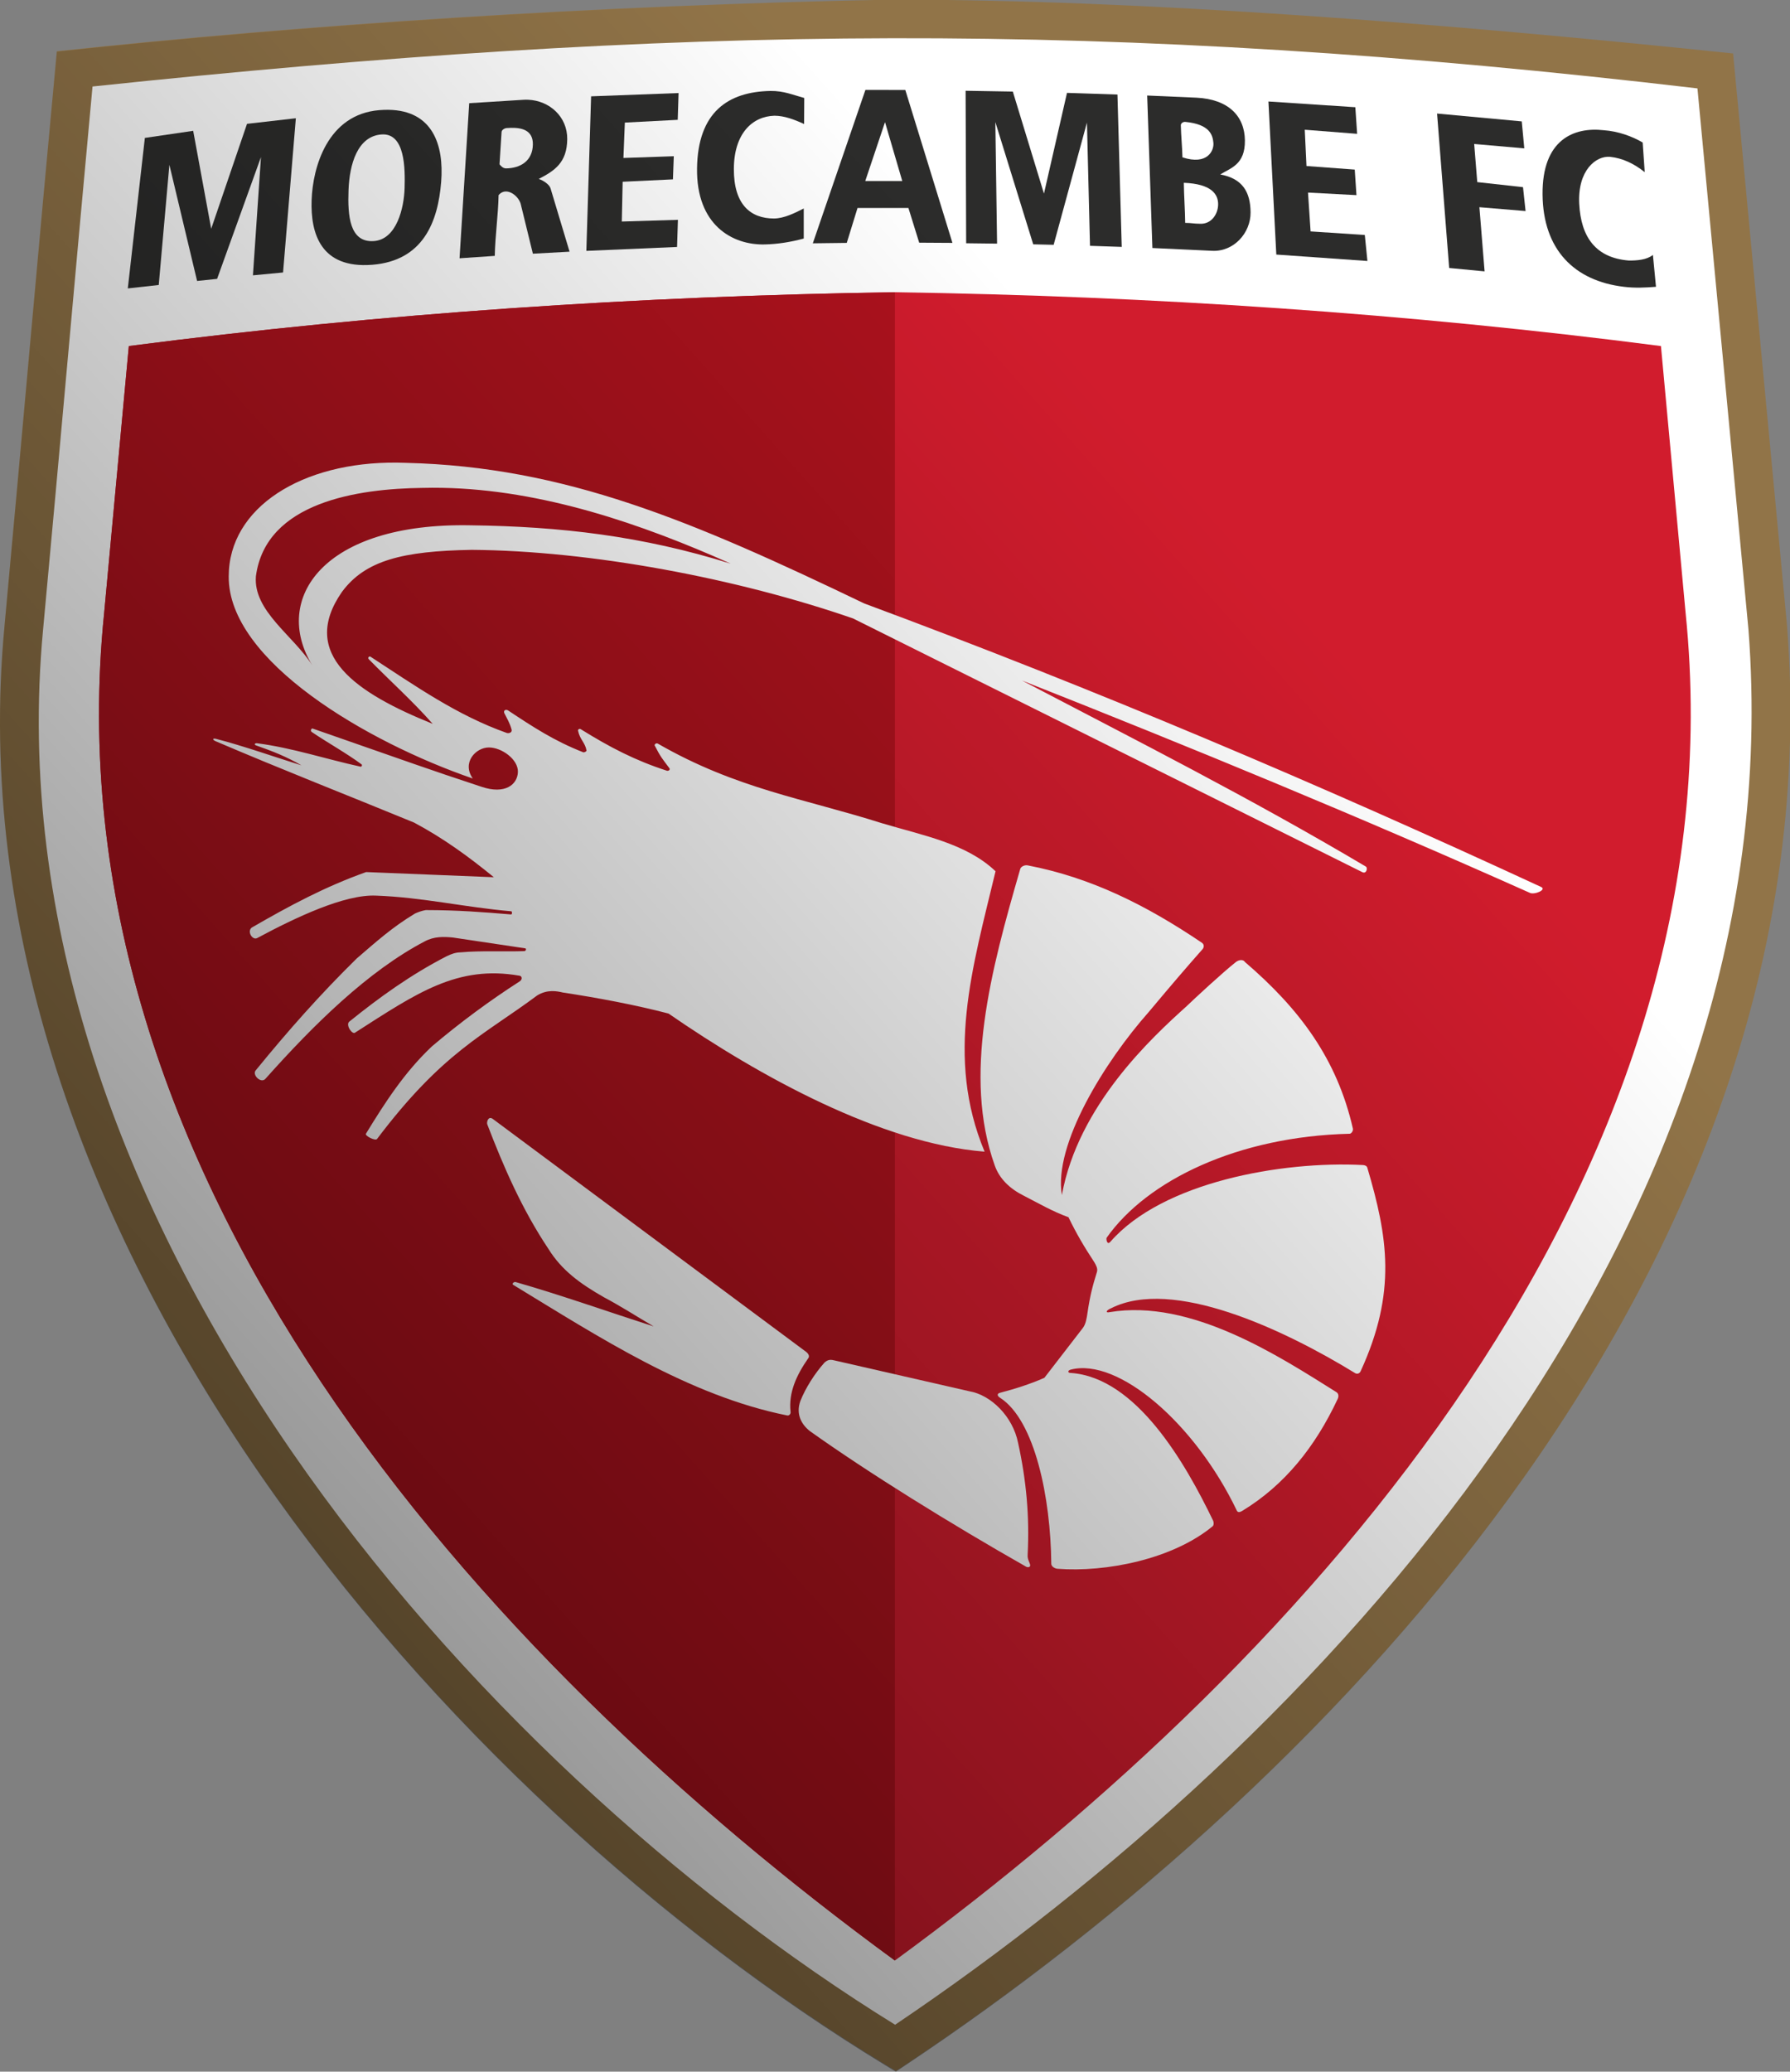
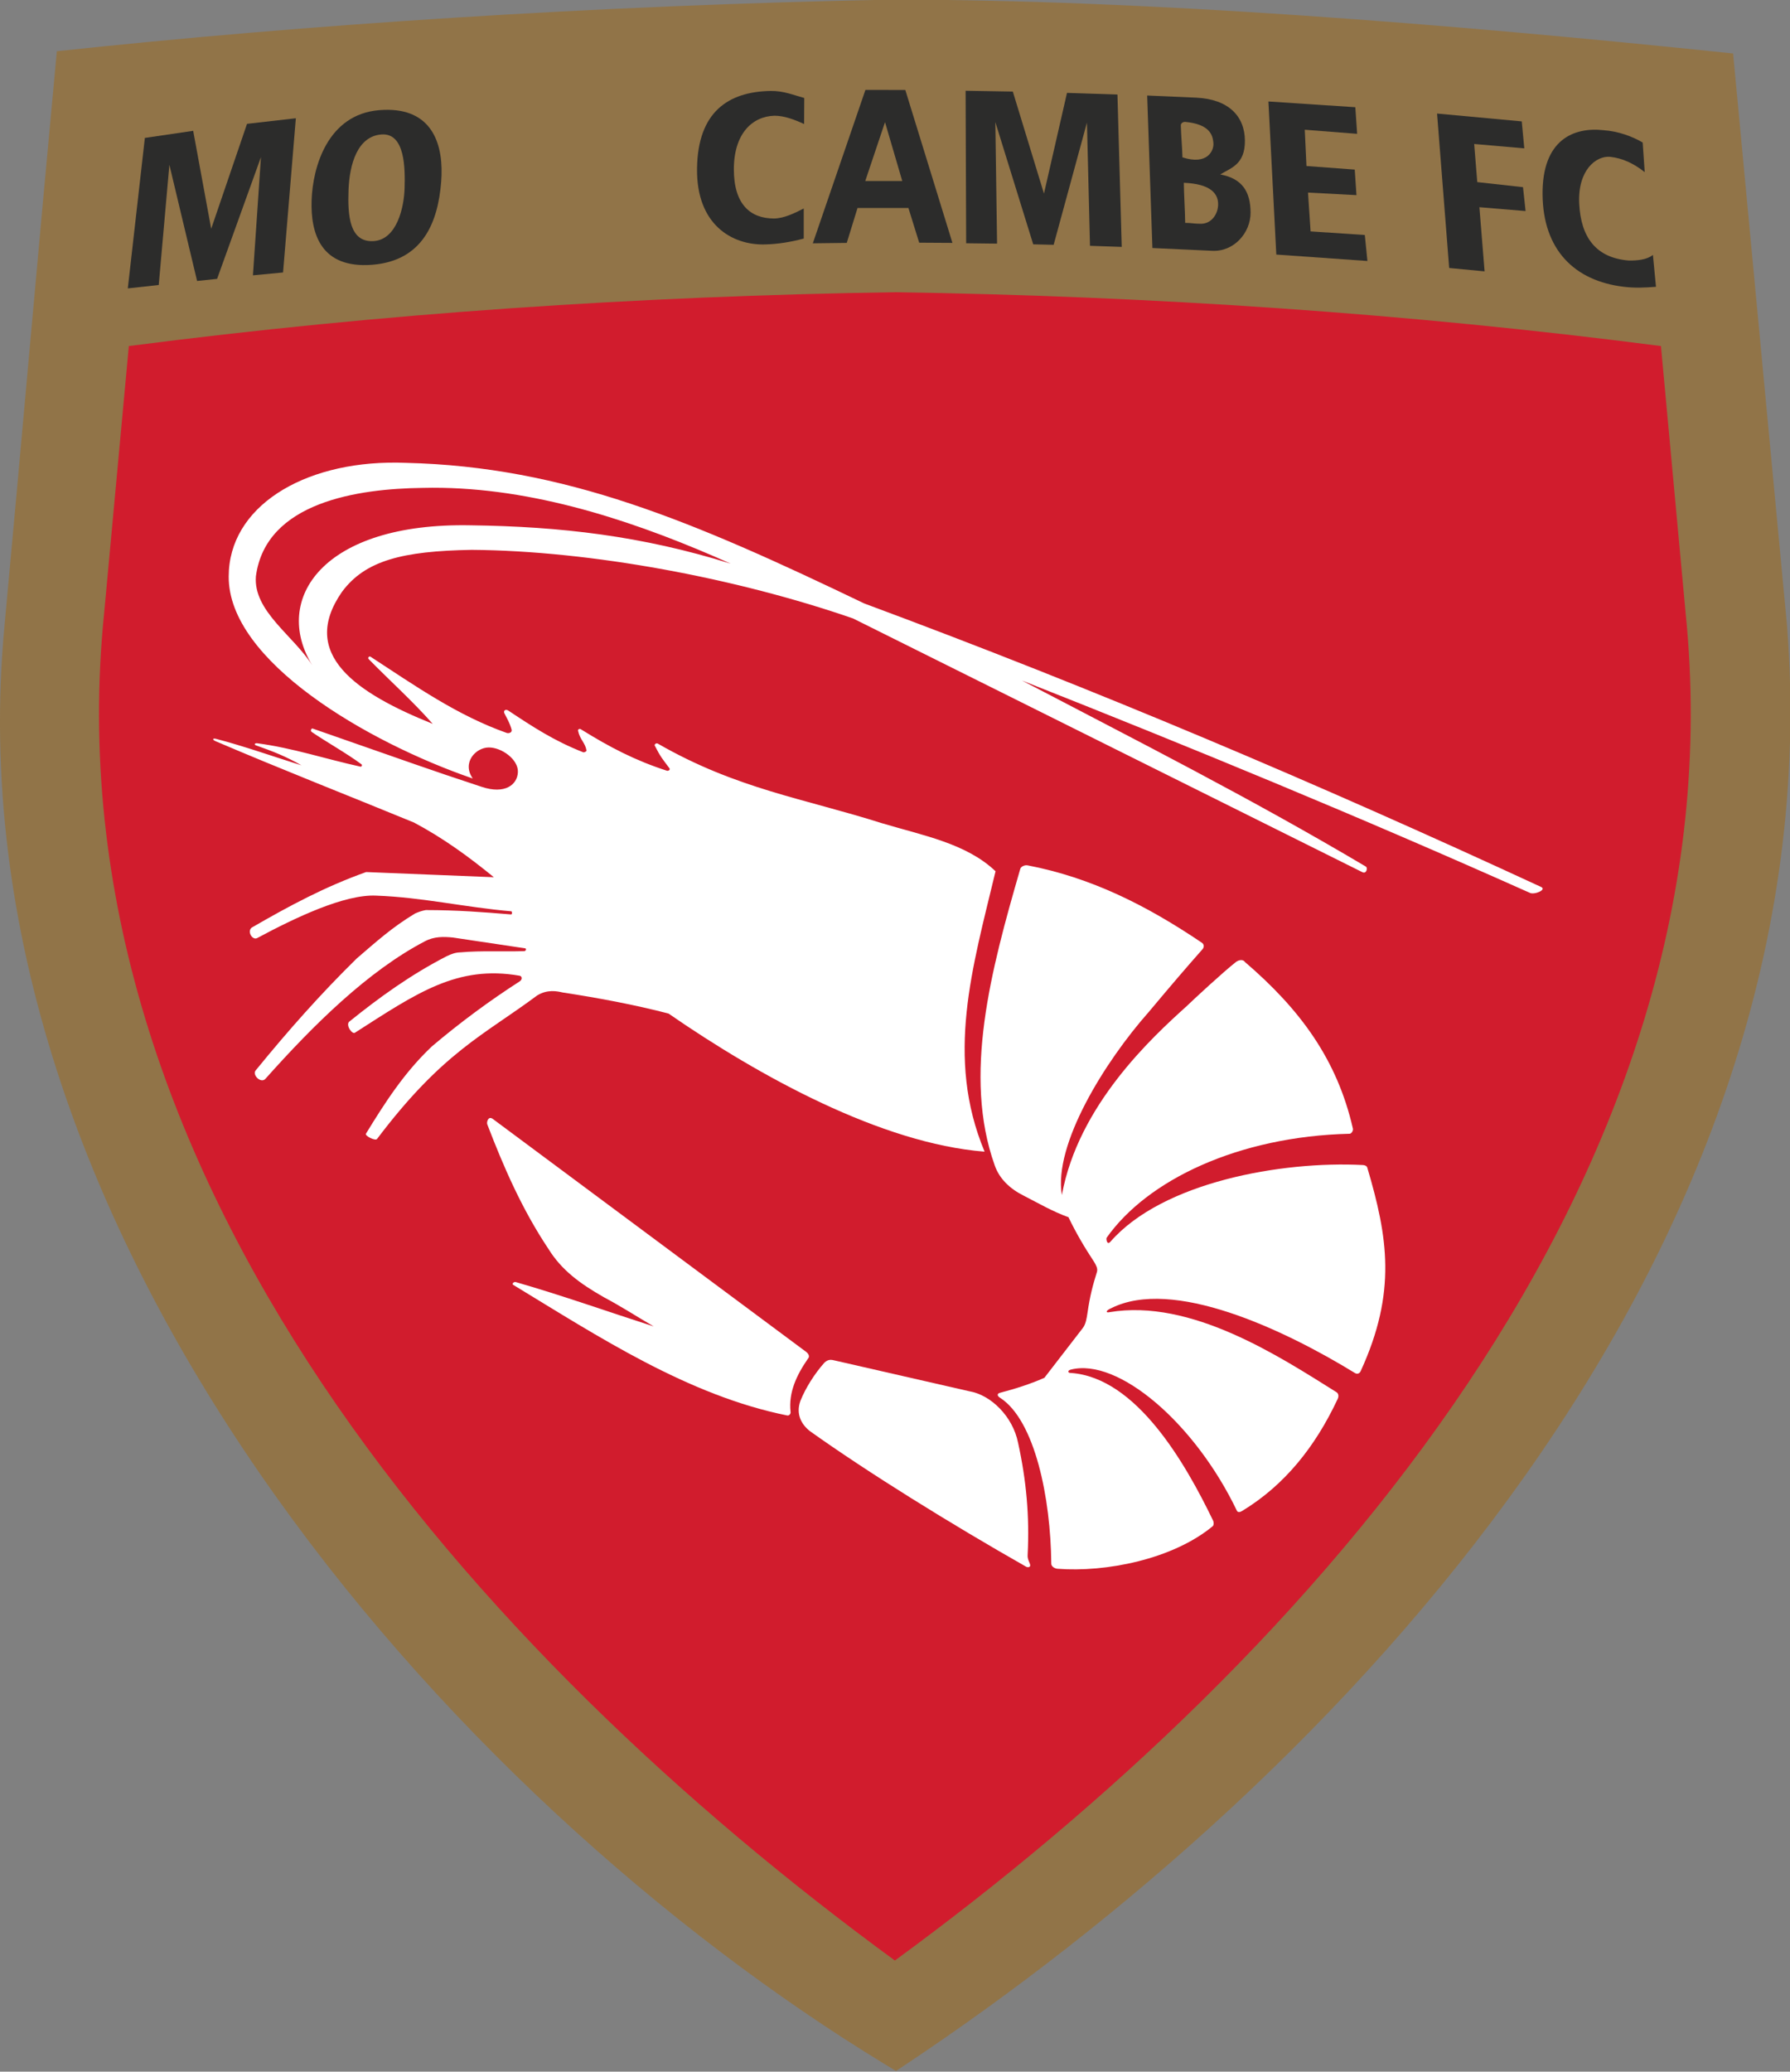
<svg xmlns="http://www.w3.org/2000/svg" xmlns:ns1="http://www.inkscape.org/namespaces/inkscape" xmlns:ns2="http://sodipodi.sourceforge.net/DTD/sodipodi-0.dtd" xmlns:xlink="http://www.w3.org/1999/xlink" width="605" height="700" viewBox="0 0 484 560" id="svg2" version="1.1" ns1:version="0.91 r13725" ns2:docname="Logo Morecambe FC 2010.svg" style="fill-rule:evenodd">
  <rect x="0" y="0" width="484" height="560" fill="#808080" stroke="none" />
  <defs id="defs60">
    <linearGradient ns1:collect="always" id="linearGradient4162">
      <stop style="stop-color:#000000;stop-opacity:0" offset="0" id="stop4164" />
      <stop style="stop-color:#000000;stop-opacity:0.559" offset="1" id="stop4166" />
    </linearGradient>
    <linearGradient ns1:collect="always" xlink:href="#linearGradient4162" id="linearGradient4174" x1="333.041" y1="143.755" x2="-45.839" y2="481.843" gradientUnits="userSpaceOnUse" />
  </defs>
  <g id="g4178">
    <g transform="matrix(1.638,0,0,1.635,5.281,-822.877)" id="g4363">
      <path ns1:connector-curvature="0" style="color:#000000;font-style:normal;font-variant:normal;font-weight:normal;font-stretch:normal;font-size:medium;line-height:normal;font-family:sans-serif;text-indent:0;text-align:start;text-decoration:none;text-decoration-line:none;text-decoration-style:solid;text-decoration-color:#000000;letter-spacing:normal;word-spacing:normal;text-transform:none;direction:ltr;block-progression:tb;writing-mode:lr-tb;baseline-shift:baseline;text-anchor:start;white-space:normal;clip-rule:nonzero;display:inline;overflow:visible;visibility:visible;opacity:1;isolation:auto;mix-blend-mode:normal;color-interpolation:sRGB;color-interpolation-filters:linearRGB;solid-color:#000000;solid-opacity:1;fill:#917448;fill-opacity:1;fill-rule:nonzero;stroke:none;stroke-width:6.4;stroke-linecap:butt;stroke-linejoin:miter;stroke-miterlimit:4;stroke-dasharray:none;stroke-dashoffset:0;stroke-opacity:1;color-rendering:auto;image-rendering:auto;shape-rendering:auto;text-rendering:auto;enable-background:accumulate" d="m 144.031,503.223 c -49.495,0.969 -96.973,4.148 -137.873,8.535 -3.083,32.95 -6.022,66.75 -8.645,95.043 l 0.002,-0.004 c -4.731,50.258 13.667,98.747 42.141,140.09 28.473,41.343 67.045,75.636 103.281,97.734 l 1.744,1.064 1.699,-1.135 C 216.931,797.43 299.844,711.326 291.779,606.85 l -0.002,-0.027 -0.002,-0.025 c -3.136,-33.293 -6.192,-65.822 -8.91,-94.668 -47.805,-5.001 -97.344,-8.888 -138.834,-8.906 z" id="path4361" />
-       <path ns1:connector-curvature="0" style="color:#000000;font-style:normal;font-variant:normal;font-weight:normal;font-stretch:normal;font-size:medium;line-height:normal;font-family:sans-serif;text-indent:0;text-align:start;text-decoration:none;text-decoration-line:none;text-decoration-style:solid;text-decoration-color:#000000;letter-spacing:normal;word-spacing:normal;text-transform:none;direction:ltr;block-progression:tb;writing-mode:lr-tb;baseline-shift:baseline;text-anchor:start;white-space:normal;clip-rule:nonzero;display:inline;overflow:visible;visibility:visible;opacity:1;isolation:auto;mix-blend-mode:normal;color-interpolation:sRGB;color-interpolation-filters:linearRGB;solid-color:#000000;solid-opacity:1;fill:#ffffff;fill-opacity:1;fill-rule:nonzero;stroke:none;stroke-width:6.4;stroke-linecap:butt;stroke-linejoin:miter;stroke-miterlimit:4;stroke-dasharray:none;stroke-dashoffset:0;stroke-opacity:1;color-rendering:auto;image-rendering:auto;shape-rendering:auto;text-rendering:auto;enable-background:accumulate" d="m 144.037,509.611 c 42.043,-0.087 84.311,2.567 132.943,8.293 2.806,29.822 5.613,59.643 8.42,89.465 7.703,99.998 -71.782,184.031 -140.863,230.668 C 109.588,816.385 72.355,783.079 44.928,743.256 17.05,702.778 -0.663,655.728 3.887,607.396 l 0,-0.002 0,-0.002 C 6.664,577.501 9.283,547.466 12.049,517.59 60.066,512.517 102.015,509.699 144.037,509.611 Z" id="path4355" />
    </g>
    <path ns1:connector-curvature="0" id="path4367" d="m 241.969,78.992 c -69.188,1.04 -138.503,5.662 -207.134,14.551 C 32.616,117.545 30.396,141.548 28.177,165.551 12.605,317.682 129.549,447.721 241.969,529.954 354.389,447.721 471.334,317.682 455.761,165.551 453.542,141.548 451.325,117.545 449.106,93.543 380.475,84.654 311.157,80.032 241.969,78.992 Z" style="fill:#d11c2d;fill-opacity:1;stroke:none" />
-     <path style="fill:#ad121d;fill-opacity:1;stroke:none" d="m 243.474,79.034 -1.503,-0.041 c -69.188,1.04 -138.505,5.661 -207.136,14.55 C 32.615,117.545 30.396,141.548 28.177,165.551 12.606,317.682 129.55,447.721 241.97,529.954 l 0,-450.961 1.503,0.041 z" id="path12" ns1:connector-curvature="0" />
    <g transform="matrix(1.638,0,0,1.635,5.281,-822.877)" style="fill:#ffffff" id="g4349">
      <path ns1:connector-curvature="0" style="fill:#ffffff;stroke:none" d="m 77.857,724.717 c -19.531,-0.194 -34.689,9.241 -34.693,23.529 -0.129,17.47 28.635,34.271 50.355,41.752 -2.296,-3.316 0.637,-6.399 3.299,-6.416 2.662,-0.016 6.105,2.466 6.018,5.068 -0.088,2.604 -2.641,4.697 -7.496,3.062 -11.664,-3.853 -13.765,-4.689 -34.863,-12.041 -0.243,-0.083 -0.533,0.436 -0.201,0.697 3.114,2.132 7.244,4.427 10.291,6.699 0.202,0.151 0.017,0.529 -0.186,0.486 -7.261,-1.594 -14.087,-3.89 -21.336,-4.838 -0.4,-0.058 -0.724,0.196 -0.334,0.406 3.661,1.301 6.171,2.271 9.461,4.154 -5.517,-1.724 -12.032,-4.024 -17.59,-5.467 -0.689,-0.18 -0.901,0.113 -0.176,0.459 13.912,5.957 26.855,11.015 40.996,16.834 6.073,3.235 11.35,7.107 16.471,11.297 -8.785,-0.356 -17.569,-0.712 -26.354,-1.068 -8.486,3.026 -15.815,6.965 -23.613,11.48 -1,0.792 0.13,2.657 1.117,2.168 7.923,-4.254 18.07,-9.091 24.564,-8.777 9.556,0.347 18.3,2.411 27.883,3.236 0.179,0.028 0.241,0.675 -0.076,0.648 -5.726,-0.475 -10.988,-0.893 -17.564,-0.9 -0.761,0.121 -1.611,0.43 -2.219,0.711 -4.7,2.831 -7.944,5.77 -12.035,9.293 -7.486,7.359 -14.18,14.938 -20.818,23.096 -0.864,0.902 1.069,2.863 2.004,1.748 9.961,-11.195 21.175,-22.26 32.857,-28.383 1.936,-1.034 3.871,-0.979 5.807,-0.791 5.174,0.775 9.748,1.459 14.922,2.234 0.246,0.022 0.212,0.558 -0.213,0.574 -4.143,0.147 -8.915,-0.13 -13.125,0.254 -1.109,0.025 -1.899,0.341 -2.85,0.791 -7.358,3.779 -13.922,8.515 -20.168,13.568 -0.715,0.766 0.739,2.754 1.268,2.219 12.762,-8.191 21.077,-13.993 33.918,-11.748 0.496,0.079 0.642,0.721 0.061,1.146 -6.215,4.005 -12.279,8.479 -18.141,13.451 -5.702,5.385 -9.716,11.665 -13.621,18.057 -0.258,0.439 1.959,1.558 2.297,1.08 13.535,-17.97 22.061,-21.47 33.055,-29.668 2.122,-1.3 4.137,-0.861 5.271,-0.596 7.324,1.117 14.936,2.551 21.812,4.348 18.784,12.999 43.903,26.844 65.221,28.545 -8.131,-19.527 -2.513,-37.999 2.26,-57.949 -6.027,-5.758 -14.913,-7.37 -23.48,-9.941 -16.044,-5.096 -29.961,-7.081 -46.188,-16.428 -0.389,-0.224 -0.789,0.213 -0.652,0.404 1.225,2.379 1.497,2.626 3.039,4.688 0.196,0.331 -0.24,0.596 -0.545,0.496 -6.548,-2.124 -11.756,-4.835 -17.773,-8.586 -0.245,-0.147 -0.623,0.026 -0.535,0.371 0.383,1.797 1.45,2.405 1.732,4.031 0.035,0.198 -0.492,0.468 -0.707,0.363 -5.956,-2.341 -10.316,-5.206 -15.482,-8.641 -0.466,-0.263 -0.953,-0.037 -0.793,0.512 0.631,1.298 1.093,1.944 1.514,3.402 0.207,0.662 -0.567,0.893 -0.994,0.742 -10.192,-3.62 -18.668,-9.588 -28.137,-15.775 -0.307,-0.122 -0.59,0.271 -0.336,0.531 4.54,4.63 8.963,8.57 13.205,13.369 -15.756,-6.348 -27.687,-14.378 -18.721,-27.287 4.802,-6.481 12.455,-8.423 26.76,-8.674 24.647,0.184 54.677,5.859 78.689,14.174 35.194,17.56 70.049,34.951 105.072,52.426 0.876,0.449 1.156,-0.85 0.764,-1.133 -23.951,-14.236 -47.418,-26.102 -70.98,-38.465 34.814,13.776 69.733,28.186 104.758,43.863 0.929,0.509 3.645,-0.635 2.324,-1.215 -46.216,-21.419 -91.816,-40.801 -139.617,-58.568 -35.535,-17.091 -61.763,-28.259 -94.549,-29.062 -0.639,-0.026 -1.272,-0.043 -1.902,-0.049 z m 9.371,5.211 c 20.68,0.384 41.216,7.482 59.525,15.67 -18.314,-5.735 -35.143,-7.688 -53.668,-7.928 -30.539,-0.605 -41.016,15.263 -32.697,28.912 -3.871,-6.124 -12.186,-11.191 -11.615,-18.373 2.031,-15.394 21.187,-18.101 34.318,-18.268 1.379,-0.036 2.758,-0.039 4.137,-0.014 z" transform="matrix(0.8,0,0,0.8,0,-4.882813e-5)" id="path14" />
      <path ns1:connector-curvature="0" id="path18" d="m 165.192,646.955 c 0.081,-0.358 0.691,-0.705 1.228,-0.595 10.473,2.011 19.633,6.617 28.751,12.789 0.368,0.244 0.397,0.68 0.151,1.02 -2.899,3.298 -4.841,5.555 -8.92,10.431 -7.27,8.23 -15.748,21.911 -14.338,30.263 2.709,-14.87 14.88,-26.06 20.586,-31.218 1.285,-1.243 6.034,-5.65 8.163,-7.323 0.488,-0.361 1.178,-0.453 1.472,0.014 9.047,7.775 15.205,16.06 17.816,27.533 0.092,0.385 -0.265,0.856 -0.528,0.86 -18.436,0.441 -33.432,7.683 -40.121,17.195 -0.109,0.152 0.052,1.363 0.643,0.634 8.588,-9.818 28.169,-13.355 41.67,-12.656 0.317,0.026 0.63,0.132 0.72,0.446 3.372,11.437 4.891,20.521 -1.087,33.603 -0.156,0.386 -0.538,0.565 -0.905,0.367 -11.983,-7.358 -30.17,-15.845 -40.289,-10.745 -0.998,0.425 -0.874,0.808 -0.274,0.654 13.459,-2.26 28.022,7.303 37.471,13.235 0.357,0.237 0.39,0.708 0.18,1.136 -3.676,7.847 -8.719,14.217 -15.762,18.494 -0.324,0.202 -0.671,0.287 -0.847,0 -6.949,-14.547 -19.642,-25.378 -27.436,-23.369 -0.585,0.149 -0.497,0.58 0,0.552 10.797,0.751 18.884,14.843 23.498,24.432 0.127,0.259 0.123,0.754 -0.079,0.913 -6.649,5.499 -17.704,7.638 -25.581,7.032 -0.463,-0.017 -1.073,-0.374 -1.06,-0.848 -0.091,-10.825 -2.695,-23.678 -8.425,-27.407 -0.551,-0.326 -0.561,-0.726 0,-0.85 2.481,-0.652 4.876,-1.409 7.283,-2.464 2.117,-2.748 4.234,-5.496 6.352,-8.243 0.486,-0.631 0.641,-1.63 0.762,-2.464 0.43,-2.942 0.878,-4.574 1.566,-6.799 0.173,-0.573 -0.157,-1.131 -0.465,-1.657 -1.628,-2.467 -3.01,-4.831 -4.235,-7.393 -2.623,-0.938 -4.985,-2.331 -7.424,-3.579 -2.242,-1.118 -3.996,-2.789 -4.757,-5.011 -5.266,-14.807 -0.655,-32.147 4.221,-48.982 z" style="fill:#ffffff;stroke:none" />
      <path ns1:connector-curvature="0" id="path20" d="m 132.868,728.57 c 0.648,-0.587 1.105,-0.505 1.774,-0.338 7.377,1.69 14.755,3.379 22.132,5.069 3.555,0.592 7.195,4.158 8.061,8.531 1.37,6.223 1.902,12.212 1.579,18.477 -0.08,0.795 0.386,1.344 0.419,1.748 0.031,0.351 -0.392,0.404 -0.667,0.255 -12.53,-7.13 -26.115,-15.581 -35.682,-22.409 -1.397,-1.092 -2.37,-2.8 -1.586,-4.997 0.844,-2.127 2.344,-4.508 3.97,-6.336 z" style="fill:#ffffff;stroke:none" />
      <path ns1:connector-curvature="0" id="path22" d="m 129.792,726.749 c 0.378,0.269 0.755,0.761 0.339,1.189 -1.863,2.705 -3.197,5.538 -2.858,8.753 0.075,0.354 -0.251,0.676 -0.536,0.616 -16.356,-3.293 -31.189,-13.044 -45.259,-21.605 -0.232,-0.143 0.096,-0.547 0.446,-0.446 7.544,2.167 15.172,4.886 22.759,7.329 -2.915,-1.711 -5.39,-3.32 -8.222,-4.827 -3.973,-2.265 -6.971,-4.486 -9.123,-7.941 -4.395,-6.593 -7.435,-13.61 -10.136,-20.671 -0.116,-0.424 0.202,-1.369 0.891,-0.891 17.233,12.832 34.467,25.663 51.7,38.494 z" style="fill:#ffffff;stroke:none" />
    </g>
    <g transform="matrix(1.638,0,0,1.635,5.281,-822.877)" id="g4335">
      <path ns1:connector-curvature="0" id="path26" d="m 20.689,526.09 7.976,-1.172 2.974,16.197 5.913,-17.352 8.061,-0.924 -2.112,25.498 -4.973,0.471 1.326,-19.548 -7.242,20.133 -3.302,0.347 -4.573,-19.205 -1.758,19.871 -5.106,0.565 2.815,-24.881 z" style="fill:#2c2c2b;stroke:none" />
      <path ns1:connector-curvature="0" style="fill:#2c2c2b;stroke:none" d="m 76.141,651.807 c -0.606,-0.009 -1.242,0.012 -1.908,0.066 -10.659,0.87 -13.735,11.74 -13.965,18.621 -0.23,6.88 1.891,14.152 12.469,13.338 C 83.314,683.02 86.348,674.912 87,666.713 87.612,659.027 85.224,651.946 76.141,651.807 Z m -1.471,5.092 c 4.936,-0.375 4.896,7.144 4.785,11.096 -0.111,3.953 -1.586,10.701 -6.463,10.947 -4.877,0.246 -5.305,-5.219 -5.105,-10.559 0.2,-5.34 1.847,-11.109 6.783,-11.484 z" transform="matrix(0.8,0,0,0.8,0,-4.882813e-5)" id="path28" />
-       <path ns1:connector-curvature="0" style="fill:#2c2c2b;stroke:none" d="m 104.92,649.725 c -0.298,-0.012 -0.599,-0.009 -0.904,0.008 -3.743,0.235 -7.486,0.468 -11.229,0.703 -0.664,10.684 -1.328,21.369 -1.992,32.053 2.54,-0.166 4.726,-0.332 7.266,-0.498 0.085,-4.184 0.703,-8.371 0.789,-12.555 1.465,-1.771 3.916,-0.106 4.533,1.699 0.848,3.467 1.695,6.937 2.543,10.404 2.523,-0.139 5.047,-0.277 7.57,-0.416 -1.307,-4.356 -2.614,-8.712 -3.92,-13.068 -0.23,-0.796 -1.412,-1.611 -2.436,-1.965 3.229,-1.683 5.832,-3.329 5.875,-8.232 0.041,-4.597 -3.619,-7.954 -8.096,-8.133 z m -3.492,5.805 c 2.159,-0.042 4.55,0.453 4.496,3.443 -0.062,3.417 -2.577,4.904 -5.559,4.939 -0.635,-0.019 -1.084,-0.536 -1.322,-0.85 0.141,-2.231 0.283,-4.462 0.424,-6.693 0.035,-0.425 0.635,-0.769 1.059,-0.795 0.291,-0.022 0.594,-0.039 0.902,-0.045 z" transform="matrix(0.8,0,0,0.8,0,-4.882813e-5)" id="path32" />
-       <path ns1:connector-curvature="0" id="path36" d="m 94.35,519.216 14.442,-0.543 -0.141,4.427 -8.729,0.457 -0.235,5.845 8.314,-0.283 -0.141,3.824 -8.3,0.396 -0.142,6.577 9.265,-0.283 -0.142,4.487 -14.974,0.646 0.784,-25.55 z" style="fill:#2c2c2b;stroke:none" />
      <path ns1:connector-curvature="0" id="path38" d="m 129.538,519.488 c -1.824,-0.492 -3.386,-1.195 -5.588,-1.162 -6.972,0.132 -11.984,3.474 -12.111,12.804 -0.127,9.329 5.789,12.704 11.179,12.572 2.117,-0.045 4.291,-0.394 6.436,-0.973 0,-1.657 0,-3.314 0,-4.971 -1.524,0.779 -3.275,1.643 -4.912,1.657 -3.902,-0.005 -6.639,-2.335 -6.625,-8.172 0.014,-5.837 3.005,-8.715 6.71,-8.823 1.637,0.014 3.247,0.623 4.884,1.373 l 0.027,-4.305 z" style="fill:#2c2c2b;stroke:none" />
      <path ns1:connector-curvature="0" style="fill:#2c2c2b;stroke:none" d="m 174.543,647.689 -10.855,31.705 7.004,-0.086 2.223,-7.217 10.5,0 2.223,7.172 6.861,0.043 -9.725,-31.604 -8.23,-0.014 z m 4.043,6.666 3.557,12.16 -7.633,0.002 4.076,-12.162 z" transform="matrix(0.8,0,0,0.8,0,-4.882813e-5)" id="path40" />
      <path ns1:connector-curvature="0" id="path44" d="m 156.173,518.295 7.793,0.132 5.141,16.87 3.802,-16.652 8.329,0.275 0.708,25.188 -5.24,-0.177 -0.503,-20.375 -5.496,20.206 -3.374,-0.078 -6.251,-20.213 0.284,20.097 -5.102,-0.062 -0.091,-25.211 z" style="fill:#2c2c2b;stroke:none" />
      <path ns1:connector-curvature="0" style="fill:#2c2c2b;stroke:none" d="m 232.68,648.852 1.078,31.514 12.312,0.576 c 4.471,0.241 7.98,-3.685 7.945,-7.943 -0.035,-4.259 -1.697,-6.994 -6.25,-7.834 2.118,-1.346 5.126,-1.992 5.082,-7.01 -0.044,-5.018 -3.353,-8.529 -10.004,-8.859 l -10.164,-0.443 z m 7.844,5.447 c 5.186,0.496 5.682,2.815 5.822,4.355 0.141,1.541 -1.199,4.673 -6.385,2.975 -0.054,-2.214 -0.285,-4.426 -0.338,-6.639 0.009,-0.407 0.459,-0.718 0.9,-0.691 z m -0.283,12.588 c 5.769,0.23 7.071,2.395 7.08,4.414 0.009,2.019 -1.38,4.173 -3.744,4.049 -1.252,0 -1.8,-0.178 -3.053,-0.178 -0.035,-2.761 -0.248,-5.523 -0.283,-8.285 z" transform="matrix(0.8,0,0,0.8,0,-4.882813e-5)" id="path46" />
      <path ns1:connector-curvature="0" id="path52" d="m 206.16,520.067 14.346,0.948 0.298,4.399 -8.646,-0.676 0.283,5.998 7.968,0.591 0.283,4.224 -7.997,-0.425 0.425,6.422 8.951,0.592 0.43,4.298 -15.04,-1.063 -1.301,-25.308 z" style="fill:#2c2c2b;stroke:none" />
      <path ns1:connector-curvature="0" id="path54" d="m 233.998,522.063 13.98,1.295 0.419,4.458 -8.272,-0.723 0.509,6.303 7.551,0.836 0.424,3.951 -7.622,-0.637 0.857,10.608 -5.847,-0.56 -1.999,-25.531 z" style="fill:#2c2c2b;stroke:none" />
      <path ns1:connector-curvature="0" id="path56" d="m 267.94,526.85 c -1.723,-1.017 -4.039,-1.864 -6.439,-2.032 -4.947,-0.559 -10.178,1.562 -10.089,10.648 0.089,9.087 5.234,14.267 13.419,15.239 1.816,0.225 3.522,0.141 5.305,0 -0.169,-1.757 -0.338,-3.514 -0.507,-5.271 -1.013,0.819 -2.598,0.936 -3.97,0.929 -5.441,-0.434 -7.912,-3.839 -8.194,-9.376 -0.282,-5.538 2.758,-7.957 5.069,-7.772 2.108,0.224 3.97,1.123 5.744,2.535 -0.113,-1.634 -0.226,-3.267 -0.338,-4.9 z" style="fill:#2c2c2b;stroke:none" />
    </g>
-     <path ns1:connector-curvature="0" style="color:#000000;font-style:normal;font-variant:normal;font-weight:normal;font-stretch:normal;font-size:medium;line-height:normal;font-family:sans-serif;text-indent:0;text-align:start;text-decoration:none;text-decoration-line:none;text-decoration-style:solid;text-decoration-color:#000000;letter-spacing:normal;word-spacing:normal;text-transform:none;direction:ltr;block-progression:tb;writing-mode:lr-tb;baseline-shift:baseline;text-anchor:start;white-space:normal;clip-rule:nonzero;display:inline;overflow:visible;visibility:visible;opacity:1;isolation:auto;mix-blend-mode:normal;color-interpolation:sRGB;color-interpolation-filters:linearRGB;solid-color:#000000;solid-opacity:1;fill:url(#linearGradient4174);fill-opacity:1;fill-rule:nonzero;stroke:none;stroke-width:6.4;stroke-linecap:butt;stroke-linejoin:miter;stroke-miterlimit:4;stroke-dasharray:none;stroke-dashoffset:0;stroke-opacity:1;color-rendering:auto;image-rendering:auto;shape-rendering:auto;text-rendering:auto;enable-background:accumulate" d="M 241.15,-5.0283962e-5 C 160.096,1.584 82.345,6.782 15.366,13.957 10.317,67.836 5.503,123.108 1.209,169.372 l 0.003,-0.007 c -7.747,82.182 22.382,161.472 69.011,229.077 46.629,67.605 109.795,123.681 169.136,159.817 l 2.856,1.741 2.783,-1.856 C 360.534,481.092 496.314,340.294 483.107,169.452 l -0.003,-0.045 -0.003,-0.042 C 477.965,114.925 472.96,61.733 468.509,14.564 390.222,6.386 309.095,0.03 241.15,-1.2275329e-6 Z" id="path4156" />
  </g>
</svg>